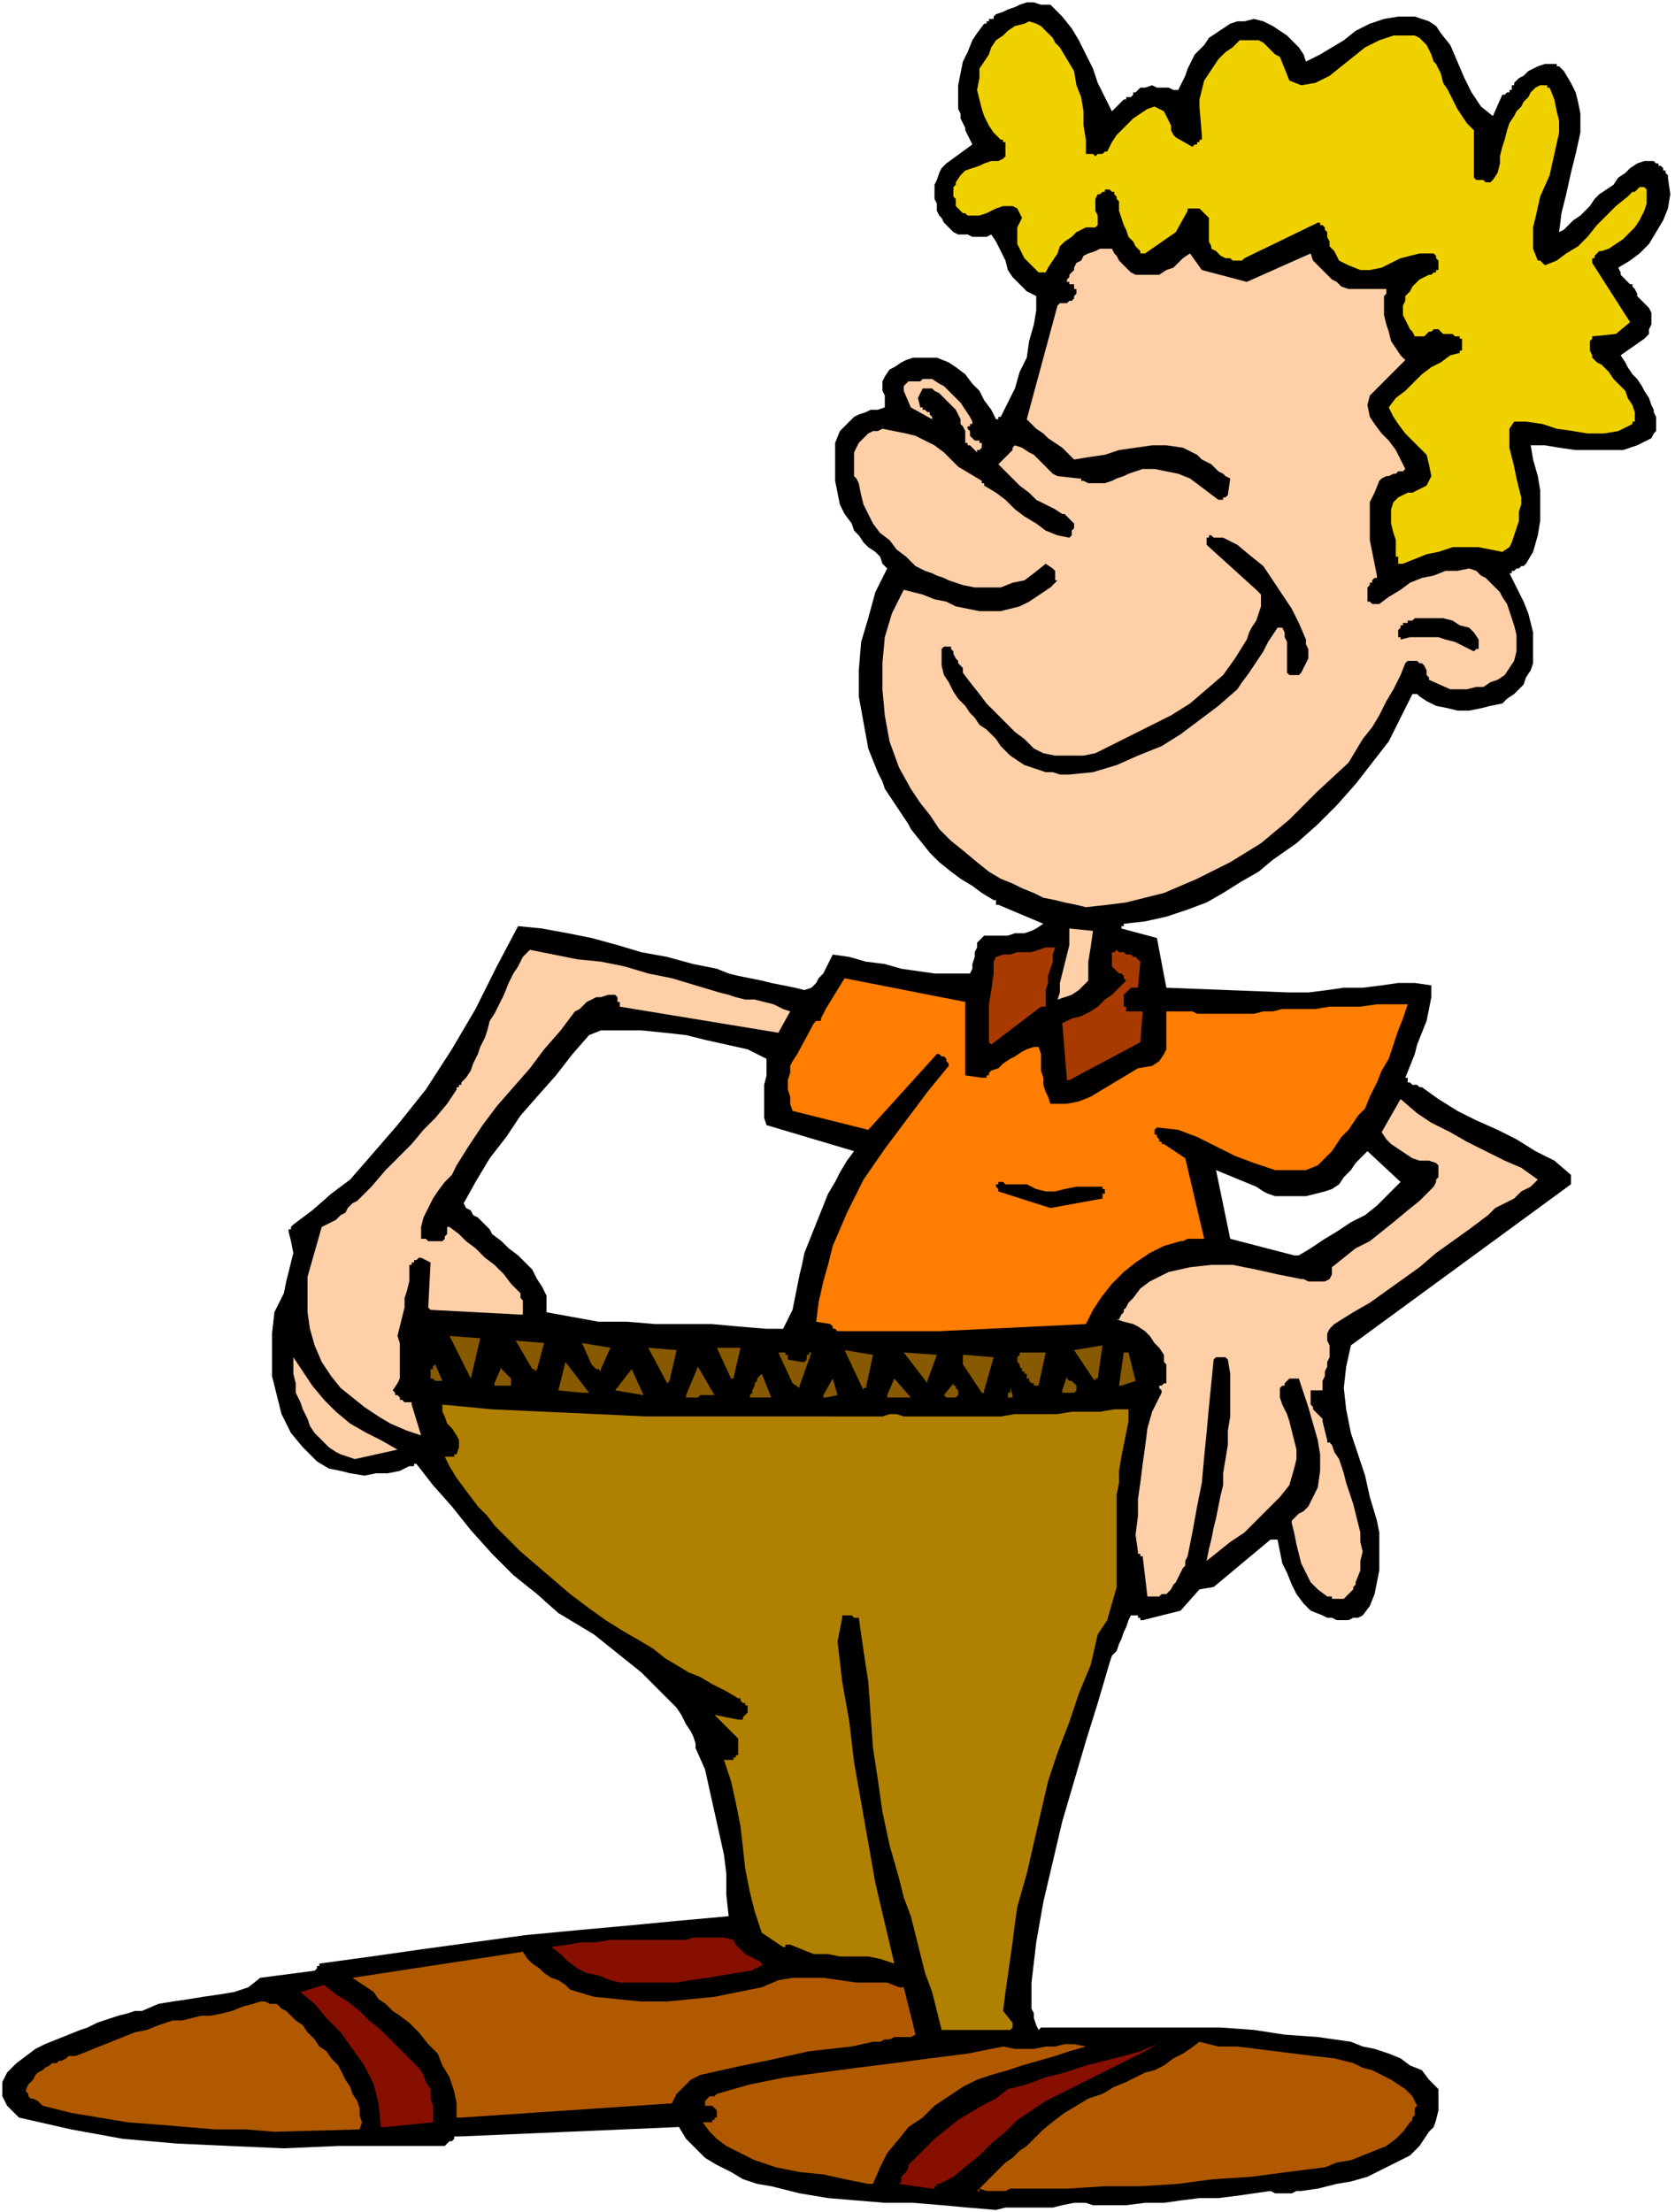
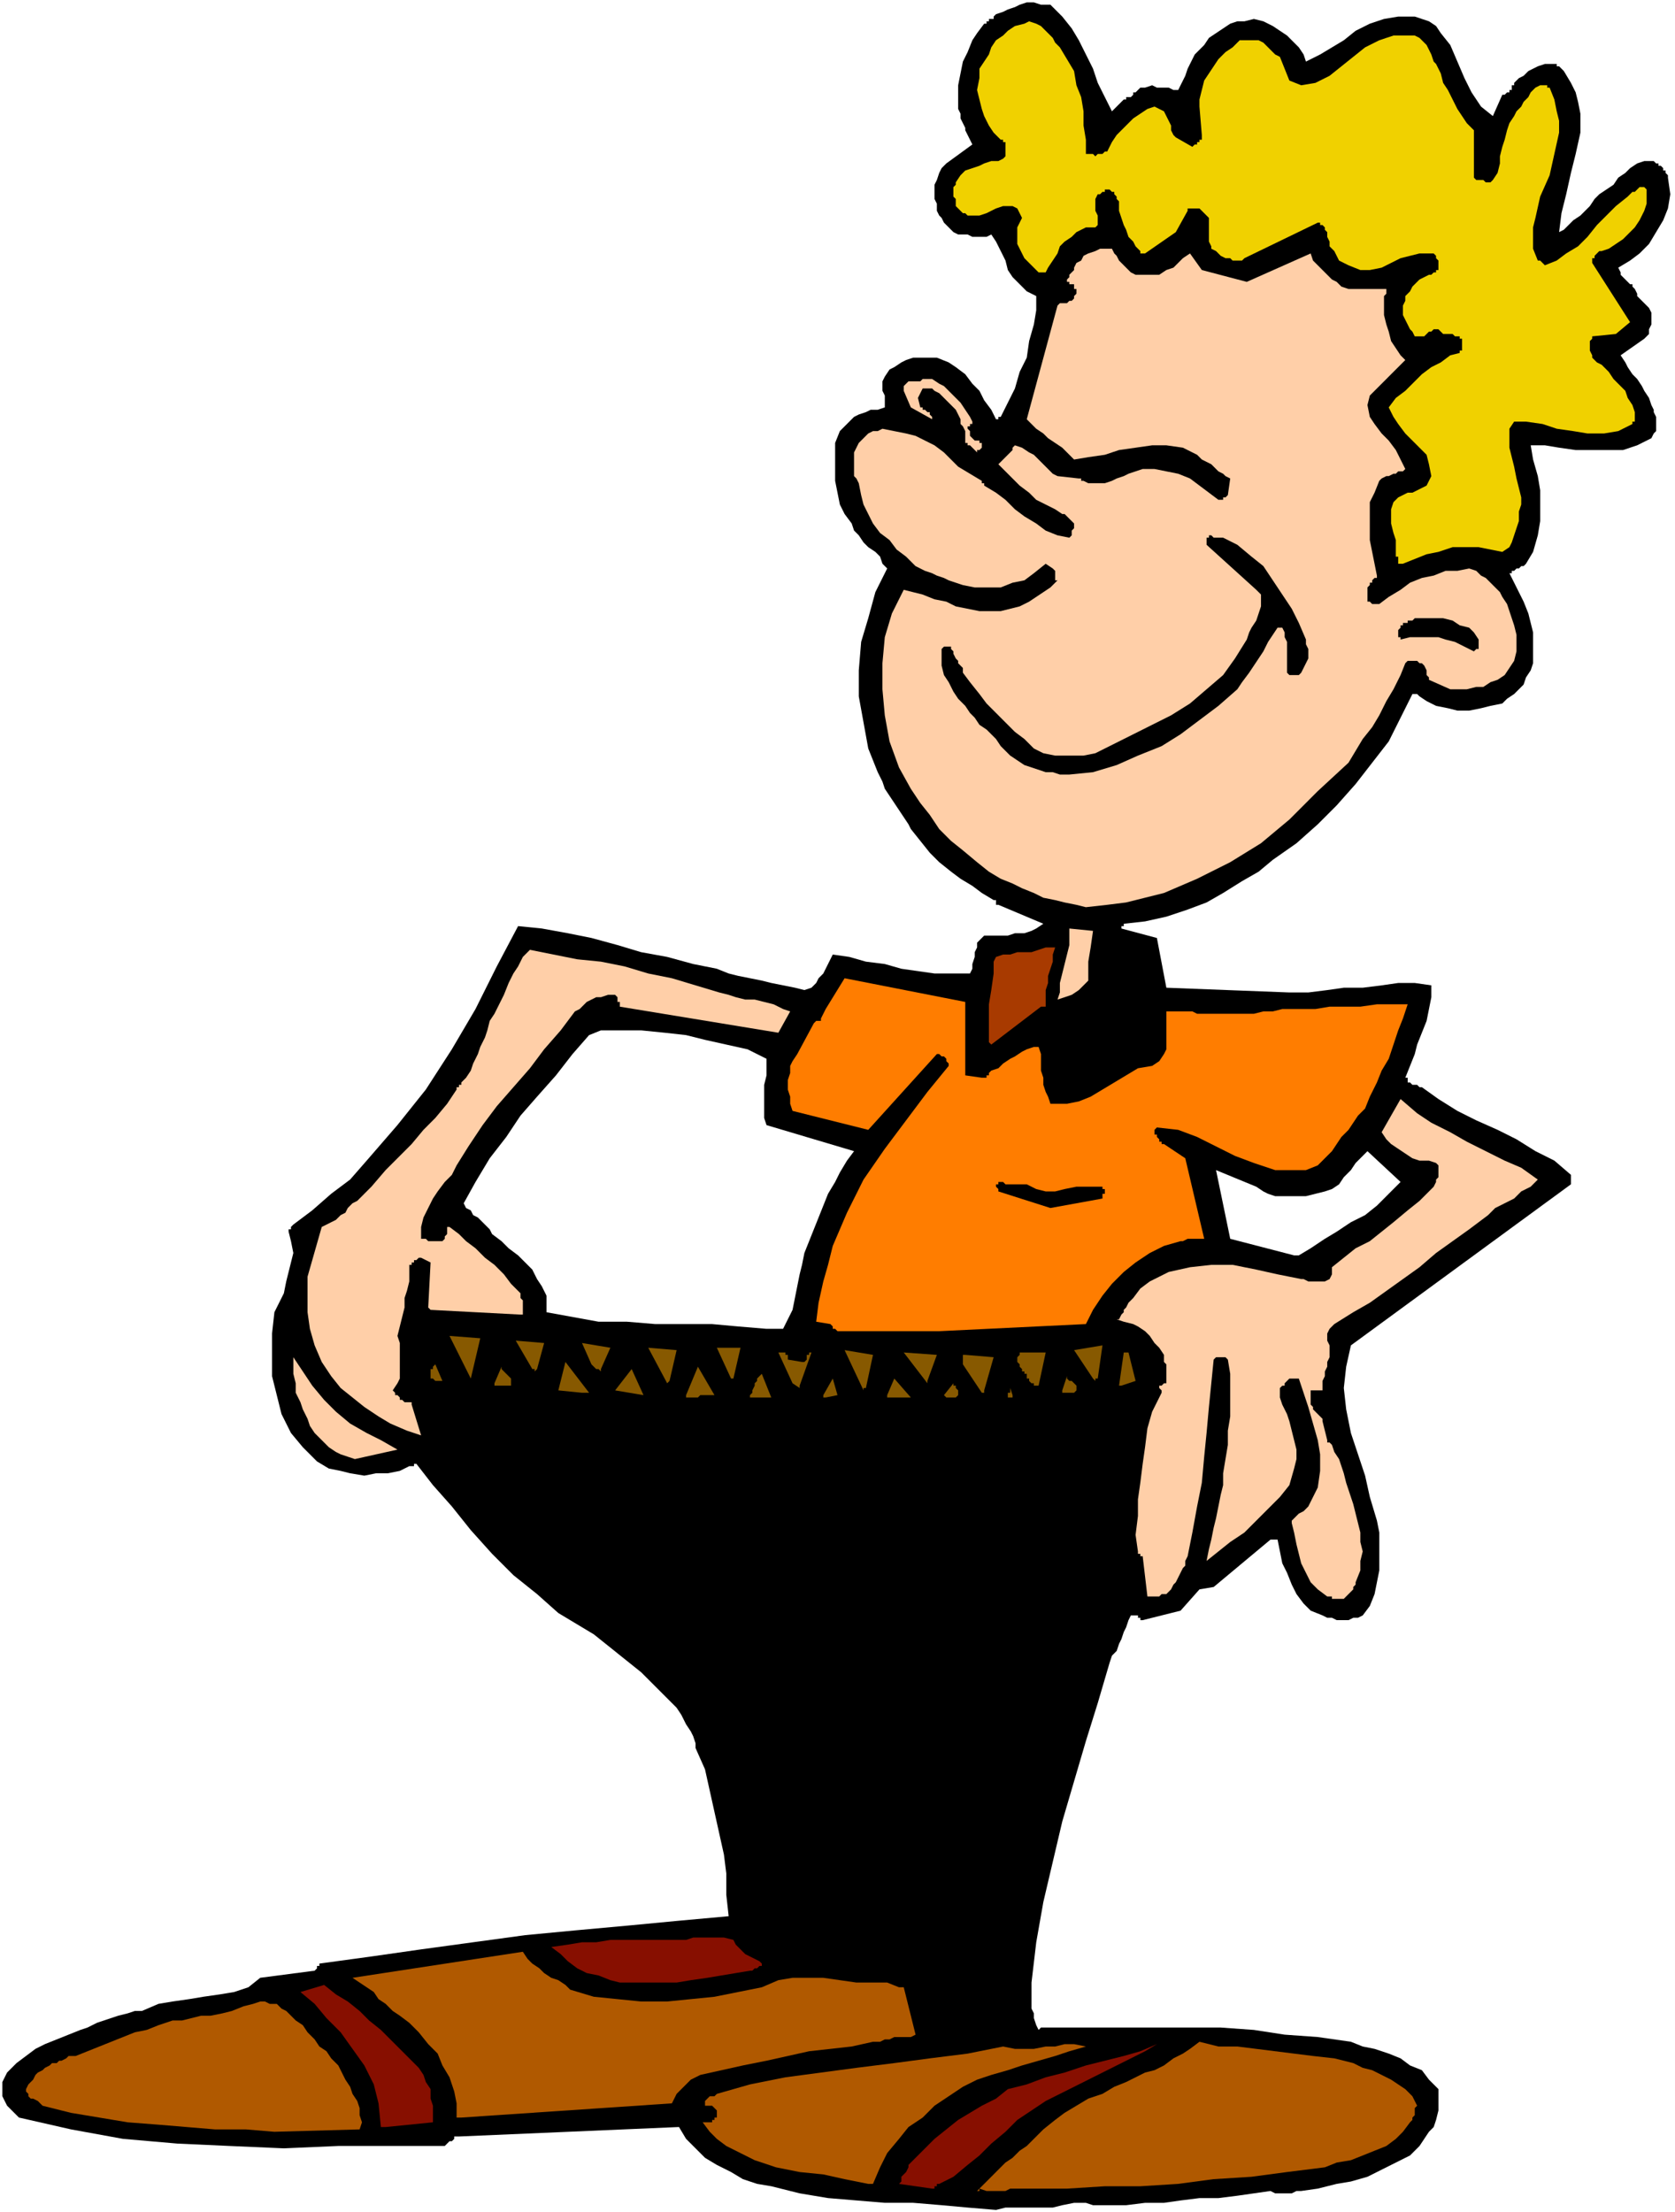
<svg xmlns="http://www.w3.org/2000/svg" fill-rule="evenodd" height="3.113in" preserveAspectRatio="none" stroke-linecap="round" viewBox="0 0 708 934" width="2.358in">
  <style>.brush1{fill:#000}.pen1{stroke:none}.brush2{fill:#b05900}.brush3{fill:#870f00}.brush5{fill:#ffcfa8}.brush8{fill:#a83a00}</style>
  <path class="pen1 brush1" d="m421 933 4-1h20l4-1 5-1h5l3 1h14l8-1h8l7-1 8-1h8l8-1 7-1 7-1 2 1h7l2-1h2l7-1 8-2 6-1 7-2 6-3 6-3 6-3 4-4 2-3 2-3 2-2 1-3 1-4v-9l-4-4-3-4-5-2-4-3-5-2-6-2-5-1-5-2-14-2-14-1-13-2-14-1h-76l-1 1-1-2-1-3v-2l-1-2v-11l2-17 3-17 4-17 4-17 5-17 5-17 5-16 5-17 1-3 2-2 1-3 1-2 1-3 1-2 1-3 1-2h3v1h1v1h1l16-4 8-9 6-1 24-20h3l1 5 1 5 2 4 2 5 2 4 3 4 3 3 5 2 2 1h2l2 1h5l2-1h2l2-1 3-4 2-5 1-5 1-5v-16l-1-5-3-10-2-9-3-9-3-9-2-10-1-9 1-9 2-9 93-68v-4l-7-6-8-4-8-5-8-4-9-4-8-4-8-5-7-5h-1l-1-1h-2l-1-1h-1v-2h-1l2-5 2-5 1-4 2-5 2-5 1-5 1-5v-5l-7-1h-7l-7 1-8 1h-8l-7 1-8 1h-8l-52-2-4-21-15-4v-1h1v-1l9-1 9-2 9-3 8-3 7-4 8-5 7-4 6-5 10-7 9-8 8-8 8-9 7-9 7-9 5-10 5-10h2l1 1 3 2 4 2 5 1 4 1h5l5-1 4-1 5-1 2-2 3-2 2-2 2-2 1-3 2-3 1-3v-13l-1-4-1-4-2-5-2-4-2-4-2-4h1v-1h1l1-1h1l1-1h1l1-1 3-5 2-7 1-6v-13l-1-6-2-7-1-6h6l6 1 7 1h20l6-2 6-3 1-2 1-1v-6l-1-2v-1l-1-2-1-3-2-3-1-2-2-3-2-2-2-3-1-2-2-3 10-7 1-1 1-1v-2l1-2v-5l-1-2-1-1-1-1-1-1-1-1-1-1v-1l-1-2-1-1v-1h-1l-1-1-1-1-1-1-1-1v-1l-1-2 5-3 4-3 4-4 3-5 3-5 2-5 1-6-1-7v-1l-1-1v-1h-1v-1l-1-1h-1v-1h-1l-1-1h-4l-3 1-3 2-2 2-3 2-2 3-3 2-3 2-2 2-2 3-2 2-2 2-3 2-2 2-2 2-2 1 1-8 2-8 2-9 2-8 2-9v-8l-1-5-1-4-2-4-3-5-1-1-1-1h-1v-1h-5l-3 1-2 1-2 1-2 2-2 1-2 2v1h-1v2h-1v1h-1l-1 1h-1l-4 9-5-4-4-6-3-6-3-7-3-7-4-5-2-3-3-2-3-1-3-1h-7l-6 1-6 2-6 3-5 4-5 3-5 3-6 3-1-3-2-3-2-2-3-3-3-2-3-2-4-2-4-1-4 1h-3l-3 1-3 2-3 2-3 2-2 3-2 2-2 2-1 2-1 2-1 2-1 3-1 2-1 2-1 2h-2l-2-1h-5l-2-1-3 1h-2l-2 2h-1v1l-1 1h-2v1h-1l-5 5-3-6-3-6-2-6-3-6-3-6-3-5-4-5-5-5h-4l-3-1h-3l-3 1-2 1-3 1-2 1-3 1-1 1v1h-2v1h-1v1h-1l-3 4-2 3-2 5-2 4-1 5-1 5v10l1 2v2l1 2 1 2v1l1 2 1 2 1 2-11 8-2 2-1 2-1 3-1 2v6l1 2v3l1 2 1 1 1 2 1 1 1 1 1 1 1 1 2 1h4l2 1h6l2-1 2 3 2 4 2 4 1 4 2 3 3 3 3 3 4 2v6l-1 6-2 7-1 7-3 6-2 7-3 6-3 6h-1v1h-1l-2-4-3-4-2-4-3-3-3-4-4-3-3-2-5-2h-10l-3 1-2 1-3 2-2 1-2 3-1 2v4l1 2v5l-3 1h-3l-2 1-3 1-2 1-2 2-2 2-2 2-2 5v16l1 5 1 5 2 4 3 4 1 3 2 2 2 3 2 2 3 2 2 2 1 3 2 2-5 10-3 11-3 10-1 12v11l2 11 2 11 4 10 2 4 1 3 2 3 2 3 2 3 2 3 2 3 1 2 4 5 4 5 4 4 5 4 4 3 5 3 4 3 5 3h1v2h1l19 8-3 2-2 1-3 1h-4l-3 1h-10l-1 1-2 2v2l-1 2v2l-1 3v2l-1 2h-15l-7-1-7-1-7-2-8-1-7-2-7-1-1 2-1 2-1 2-1 2-2 2-1 2-2 2-3 1-4-1-5-1-5-1-4-1-5-1-5-1-4-1-5-2-10-2-11-3-11-2-10-3-11-3-10-2-11-2-10-1-9 17-9 18-10 17-11 17-12 15-13 15-7 8-8 6-8 7-8 6-1 1v1h-1v1l1 4 1 5-1 4-1 4-1 4-1 5-2 4-2 4-1 9v18l2 8 2 8 4 8 5 6 6 6 5 3 5 1 4 1 6 1 5-1h5l5-1 4-2h2v-1h1l7 9 8 9 8 10 9 10 9 9 10 8 9 8 10 6 5 3 5 4 5 4 5 4 5 4 4 4 5 5 4 4 2 2 2 3 1 2 1 2 2 3 1 2 1 3v2l4 9 2 9 2 9 2 9 2 9 1 8v9l1 9-22 2-21 2-22 2-21 2-22 3-22 3-21 3-22 3v1h-1v1l-1 1-23 3-5 4-6 2-6 1-7 1-6 1-7 1-6 1-7 3h-3l-3 1-4 1-3 1-3 1-3 1-4 2-3 1-5 2-5 2-5 2-4 2-4 3-4 3-4 4-2 4v6l1 2 1 2 2 2 1 1 2 2 22 5 22 4 23 2 22 1 23 1 23-1h45l1-1 1-1h1l1-1v-1h2l93-4 3 5 4 4 4 4 5 3 6 3 5 3 6 2 6 1 12 3 12 2 12 1 12 1h12l12 1 11 1 12 1zm-97-372h7l2-4 2-4 1-5 1-5 1-5 1-4 1-5 2-5 2-5 2-5 2-5 2-5 3-5 2-4 3-5 3-4-37-11-1-3v-14l1-4v-7l-8-4-9-2-9-2-8-2-9-1-10-1h-17l-5 2-7 8-7 9-8 9-7 8-6 9-7 9-6 10-5 9 1 2 2 1 1 2 2 1 2 2 1 1 2 2 1 2 4 3 3 3 4 3 3 3 3 3 2 4 2 3 2 4v7l11 2 11 2h12l12 1h24l11 1 12 1zm223-31h2l5-3 6-4 5-3 6-4 6-3 5-4 5-5 5-5-14-13-3 3-2 2-2 3-3 3-2 3-3 2-3 1-4 1-4 1h-13l-3-1-2-1-3-2-17-7 6 29 27 7z" />
  <path class="pen1 brush2" d="m414 924 3 1h8l2-1h24l16-1h15l16-1 15-2 16-1 15-2 16-2 5-2 6-1 5-2 5-2 5-2 4-3 3-3 3-4 1-1v-1l1-1v-3l1-1-2-4-3-3-3-2-3-2-4-2-4-2-4-1-4-2-8-2-9-1-8-1-8-1-8-1-8-1h-8l-8-2-4 3-3 2-4 2-4 3-4 2-4 1-4 2-4 2-5 2-5 3-6 2-5 3-5 3-4 3-5 4-4 4-3 3-3 2-3 3-3 2-3 3-3 3-3 3-3 3h1v-1z" />
  <path class="pen1 brush3" d="M394 924h1v-1h1v-1h1l6-3 6-5 5-4 5-5 6-5 5-5 6-4 6-4 6-3 6-3 6-3 6-3 6-3 6-3 6-3 5-3-7 3-7 2-8 2-8 2-9 3-8 2-8 3-8 2-5 4-6 3-5 3-5 3-5 4-5 4-4 4-4 4-2 2-1 1v1l-1 2-1 1-1 1v2l-1 1 14 2z" />
  <path class="pen1 brush2" d="M367 922h2l3-7 3-6 5-6 4-5 6-4 5-5 6-4 6-4 6-3 6-2 7-2 6-2 7-2 7-2 6-2 7-2-5-1h-4l-4 1h-4l-5 1h-8l-5-1-15 3-16 2-15 2-16 2-15 2-15 2-15 3-14 4-1 1h-2l-1 1-1 1v2h3l1 1 1 1v3h-1v1h-1v1h-4l3 4 3 3 4 3 4 2 8 4 9 3 10 2 10 1 9 2 10 2zm-251-22 36-1 1-3-1-3v-3l-1-3-2-3-1-3-2-3-1-2-2-4-3-3-2-3-3-2-2-3-3-3-2-3-3-2-2-2-2-2-2-1-2-2h-3l-2-1h-2l-3 1-4 1-5 2-4 1-5 1h-4l-4 1-4 1h-4l-6 2-5 2-5 1-5 2-5 2-5 2-5 2-5 2h-3l-1 1-2 1h-1l-1 1h-2l-1 1-2 1-1 1-2 1-1 1-1 2-1 1-1 1-1 2v1l1 1v1l1 1h1l2 1 1 1 1 1 12 3 12 2 12 2 13 1 12 1 12 1h13l12 1z" />
  <path class="pen1 brush3" d="m163 898 20-2v-7l-1-3v-4l-2-3-1-3-2-3-2-2-5-5-5-5-4-4-5-4-4-4-5-4-5-3-5-4-10 3 6 5 5 6 6 6 5 7 5 7 4 8 2 8 1 10h2z" />
  <path class="pen1 brush2" d="m195 894 89-6 1-2 1-2 1-1 2-2 1-1 2-2 2-1 2-1 9-2 9-2 10-2 9-2 9-2 9-1 9-1 9-2h3l2-1h2l2-1h7l2-1-5-20h-2l-5-2h-13l-7-1-7-1h-13l-6 1-7 3-10 2-10 2-10 1-10 1h-11l-10-1-10-1-10-3-2-2-3-2-3-1-3-2-2-2-3-2-2-2-2-3-72 11 3 2 3 2 3 2 2 3 3 2 3 3 3 2 4 3 4 4 4 5 4 4 2 5 3 5 2 6 1 5v6h2z" />
-   <path class="pen1" style="fill:#b08000" d="M399 857h28l1-1v-2l-4-5 1-8 1-7 1-7 1-7 1-8 1-7 2-7 2-7 3-13 3-13 3-13 4-12 5-13 4-12 5-12 3-13 4-6 2-7 2-7v-39l1-5v-5l1-6 1-5 1-5 1-5v-5h-6l-6 1h-12l-6 1h-18l-6 1h-41l-3-1h-3l-3 1H273l-21-1-22-1-22-1-21-2v3l1 2 1 3 2 2 2 3 1 2v3l-1 3h-1v1h-4l2 4 3 5 3 4 3 4 3 4 4 4 3 4 4 4 7 7 7 6 7 6 7 6 8 6 7 5 8 5 7 4 5 3 5 4 5 3 5 3 5 2 5 3 6 3 5 3h1v1l1 1h1v1h1v3l-1 1-1 1v1h-2l-10-2 10 10v7h-1v1h-1v1h-4l3 9 2 9 2 10 1 9 1 9 2 10 2 8 3 9 9 6h1v-1h2l5 2 5 2h6l5 1h12l5 1 6 2-4-17-4-17-3-17-3-17-3-17-2-17-3-17-2-17 2-10v-1h4l1 1h2l2 14 2 13 1 14 1 14 2 13 2 14 3 14 4 14 2 8 3 8 2 8 2 8 2 8 3 8 2 8 2 8h1z" />
  <path class="pen1 brush3" d="M268 837h18l6-1 7-1 6-1 6-1 6-1h1l1-1h1l1-1h1v-1l-1-1-2-1-2-1-2-1-1-1-2-2-1-1-1-2-4-1h-13l-3 1h-32l-6 1h-6l-6 1-7 1 4 3 3 3 4 3 4 2 5 1 5 2 4 1h6z" />
  <path class="pen1 brush5" d="M567 675h1l1-1 1-1 1-1 1-1v-1l1-1v-1l2-5v-4l1-4-1-4v-4l-1-4-1-4-1-4-1-3-1-3-1-3-1-4-1-3-1-3-2-3-1-3-1-1h-1v-1l-2-8v-1l-1-1-1-1-1-1-1-1v-1l-1-1v-6h5v-4l1-2v-2l1-2v-2l1-2v-5l-1-2v-3l1-2 1-1 1-1 8-5 7-4 7-5 7-5 7-5 7-6 7-5 7-5 4-3 4-3 3-3 4-2 4-2 3-3 4-2 3-3-7-5-7-3-8-4-8-4-7-4-8-4-6-4-7-6-8 14 2 3 2 2 3 2 3 2 3 2 3 1h4l3 1 1 1v5l-1 1v1l-1 2-1 1-5 5-5 4-6 5-5 4-5 4-6 3-5 4-5 4v3l-1 2-2 1h-7l-2-1h-1l-10-2-9-2-10-2h-9l-9 1-9 2-4 2-4 2-4 3-3 4-1 1-1 1-1 2-1 1v1l-1 1-1 2h-1l3 1 4 1 2 1 3 2 2 2 2 3 2 2 2 3v3l1 1v8h-1l-1 1h-1v1l1 1v1l-4 8-2 7-1 8-1 7-1 8-1 7v7l-1 8 1 7v1h1v1h1l2 17h5l1-1h2l1-1 1-1 1-2 1-1 1-2 1-2 1-2 1-1v-2l1-2 2-10 2-11 2-10 1-11 1-10 1-11 1-10 1-10 1-1h4l1 1 1 6v18l-1 6v6l-1 6-1 6v5l-1 4-1 5-1 5-1 4-1 5-1 4-1 5 5-4 5-4 6-4 5-5 5-5 5-5 4-5 2-7 1-4v-4l-1-4-1-4-1-4-1-3-2-4-1-3v-4l1-1h1v-1l1-1 1-1h4l2 6 2 6 2 7 2 7 1 6v7l-1 7-3 6-1 2-1 1-1 1-2 1-1 1-1 1-1 1v1l1 4 1 5 1 4 1 4 2 4 2 4 3 3 4 3h2v1h4zm-417-59 18-4-7-4-6-3-7-4-6-5-5-5-5-6-4-6-4-6v7l1 4v4l2 4 1 3 2 4 1 3 2 3 2 2 2 2 2 2 3 2 2 1 3 1 3 1zm28-10-4-13v-1h-3l-1-1h-1v-1l-1-1h-1v-1l-1-1 2-3 1-2v-15l-1-3 1-4 1-4 1-4v-4l1-3 1-4v-7h1v-1h1v-1h1l1-1h1l4 2-1 19 1 1 38 2h1v-6l-1-1v-2l-1-1-3-3-3-4-4-4-4-3-4-4-4-3-3-3-4-3h-1v3l-1 1v1l-1 1h-6l-1-1h-2v-5l1-4 2-4 2-4 2-3 3-4 3-3 2-4 5-8 6-9 6-8 7-8 7-8 6-8 7-8 6-8 2-1 1-1 2-2 2-1 2-1h2l3-1h3l1 1v2h1v2l67 11 5-9-3-1-4-2-4-1-4-1h-4l-4-1-3-1-4-1-10-3-10-3-10-2-10-3-10-2-10-1-10-2-10-2-3 3-2 4-2 3-2 4-2 5-2 4-2 4-2 3-1 4-1 3-2 4-1 3-2 4-1 3-2 3-2 2v1h-1v1h-1v1l-4 6-5 6-5 5-5 6-6 6-5 5-6 7-6 6-2 1-2 2-1 2-2 1-2 2-2 1-2 1-2 1-2 7-2 7-2 7v15l1 7 2 7 3 7 4 6 4 5 5 4 5 4 6 4 5 3 7 3 6 2z" />
  <path class="pen1" d="M291 590h4l1-1h6l-7-12-5 12v1h1zm27 0h8l-4-10-1 1-1 1v1l-1 1v1l-1 2v1l-1 1v1h1zm31 0 5-1-2-7-4 7v1h1zm27 0h9l-7-8-3 7v1h1zm24 0h4l1-1v-2l-1-1v-1h-1v-1l-4 5 1 1zm27 0h1v-1l-1-3v2h-1v2h1zm-155-1-5-11-7 9 12 2zm-26-1h3l-10-13-3 12 10 1zm170-1 4-14-12-1h-1v4l8 12h1v-1zm33 1h5l1-1v-2l-1-1-1-1h-1l-1-1v-1l-2 6v1zm-83-2 3-14-12-2 8 17v-1h1zm-28-1 5-14h-1v1h-1v2l-1 1h-1l-6-1v-2h-1v-1h-3l6 13 3 2v-1zm101 0 3-14h-11v1l-1 1v2l1 1v1l1 1v1h1v1h1v2h1v1l1 1h1v1h2zm35 0 6-2-3-12h-2l-2 14h1zm-264 0h6v-3l-1-1-1-1-1-1-1-1v-1l-3 7v1h1zm72-1 1-1 3-13-12-1 8 15zm110-1 4-11-14-1 10 13v-1zm-207 0h2l-3-7-1 1v1h-1v4h1l1 1h1zm278-1h1l2-14-12 2 8 12 1 1v-1zm-264 0 4-17-13-1 9 18zm111 0 3-13h-10l6 13h1zm-84-3 1-1 3-11-12-1 7 12h1v1zm28-1 4-9-12-2 4 9 1 1 1 1h1l1 1v-1z" style="fill:#875900" />
  <path class="pen1" style="fill:#ff7d00" d="m397 562 62-3 3-6 4-6 4-5 5-5 5-4 6-4 6-3 7-2h1l2-1h7l-8-34-9-6h-1v-1h-1v-1l-1-1v-1h-1v-2l1-1 9 1 8 3 8 4 8 4 8 3 9 3h13l5-2 3-3 3-3 2-3 2-3 3-3 2-3 2-3 3-3 2-5 3-6 2-5 3-5 2-6 2-6 2-5 2-6h-13l-7 1h-13l-6 1h-14l-4 1h-4l-4 1h-24l-2-1h-11v16l-1 2-2 3-3 2-6 1-5 3-5 3-5 3-5 3-5 2-5 1h-7l-1-3-1-2-1-3v-3l-1-3v-7l-1-3h-2l-3 1-2 1-3 2-2 1-3 2-2 2-3 1-1 1v1h-1v1h-2l-7-1v-31l-51-10-8 13-2 4v1h-2l-1 1-7 13-2 3-1 2v3l-1 3v4l1 3v3l1 3 32 8 29-32h1l1 1h1l1 1v1l1 1v1l-9 11-9 12-9 12-9 13-7 14-6 14-2 8-2 7-2 9-1 8 6 1 1 1v1h1l1 1h43z" />
  <path class="pen1 brush1" d="m444 510 22-4v-2h1v-2h-1v-1h-11l-5 1-4 1h-4l-4-1-4-2h-9l-1-1h-2v1h-1v1l1 1v1l22 7z" />
-   <path class="pen1 brush8" d="m452 456 30-16 1-13h-7v-2h-1v-5l1-1 1-1 1-1h3l1-11-1-1-1-1h-1l-1-1h-2l-1-1h-2l-1-1-1 1h-1v6l1 1 1 1 1 1h1l1 1v1l1 1-3 3-3 3-3 2-3 3-3 2-4 2-4 1-4 2 2 24h1z" />
  <path class="pen1 brush5" d="m447 422 6-2 3-2 2-2 2-2v-8l1-6 1-7-10-1v7l-1 4-1 4-1 4-1 4v4l-1 3z" />
  <path class="pen1 brush8" d="m419 441 21-16h2v-7l1-3v-3l1-3 1-3v-3l1-3h-4l-3 1-3 1h-6l-3 1h-3l-3 1-1 2v5l-1 7-1 6v16l1 1z" />
  <path class="pen1 brush5" d="m459 383 9-1 8-1 8-2 8-2 14-6 14-7 13-8 12-10 12-12 13-12 3-5 3-5 4-5 3-5 3-6 3-5 3-6 2-5 1-1h4l1 1h1l1 1 1 2v2l1 1v1l9 4h7l4-1h3l3-2 3-1 3-2 2-3 2-3 1-4v-7l-1-4-1-3-1-3-1-3-2-3-1-2-2-2-2-2-2-2-2-1-2-2-3-1-5 1h-5l-5 2-5 1-5 2-4 3-5 3-4 3h-3l-1-1h-1v-6l1-1v-1h1v-1l1-1h1v-1l-1-5-1-5-1-5v-16l2-4 2-5 1-1 2-1h1l2-1h1l1-1h2l1-1-2-4-2-4-3-4-3-3-3-4-2-3-1-5 1-4 15-15-2-2-2-3-2-3-1-4-1-3-1-4v-8l1-1v-2h-16l-3-1-2-2-2-1-2-2-2-2-2-2-2-2-1-3-27 12-19-5-5-7-3 2-2 2-2 2-3 1-3 2h-10l-2-1-1-1-2-2-1-1-1-1-1-2-1-1-1-2h-5l-2 1-3 1-2 1-1 2-2 1-1 2v1l-1 1-1 1v1l-1 1v1h1v1h2v2h1v2l-1 1v1l-1 1h-1l-1 1h-3l-1 1-13 48 2 2 2 2 3 2 2 2 3 2 3 2 2 2 3 3 6-1 7-1 6-2 7-1 7-1h6l7 1 6 3 2 2 2 1 2 1 1 1 2 2 2 1 1 1 2 1-1 7-1 1h-1v1h-2l-4-3-4-3-4-3-5-2-5-1-5-1h-5l-6 2-2 1-3 1-2 1-3 1h-7l-2-1h-1v-1h-1l-9-1-2-1-2-2-2-2-2-2-2-2-2-1-3-2-3-1-1 1v1l-1 1-1 1-1 1-1 1-1 1-1 1 3 3 3 3 3 3 4 3 3 3 4 2 4 2 3 2h1l1 1 1 1 1 1 1 1v2l-1 1v2l-1 1-5-1-5-2-4-3-5-3-4-3-4-4-4-3-5-3v-1h-1v-1l-10-6-3-3-3-3-4-3-4-2-4-2-4-1-5-1-5-1-2 1h-2l-2 1-1 1-1 1-1 1-1 1-1 2-1 2v10l1 1 1 2 1 5 1 4 2 4 2 4 3 4 4 3 3 4 4 3 2 2 2 2 2 1 2 1 3 1 2 1 3 1 2 1 6 2 5 1h11l5-2 5-1 4-3 5-4 3 2 1 1v4h1l-3 3-3 2-3 2-3 2-4 2-4 1-4 1h-9l-5-1-5-1-4-2-5-1-5-2-4-1-4-1-5 10-3 10-1 11v11l1 11 2 11 4 11 5 9 4 6 4 5 4 6 5 5 5 4 6 5 5 4 5 3 5 2 4 2 5 2 4 2 5 1 4 1 5 1 4 1z" />
  <path class="pen1 brush1" d="m452 327 10-1 10-3 9-4 10-4 8-5 8-6 8-6 8-7 2-3 3-4 2-3 2-3 2-3 2-4 2-3 2-3h2l1 2v2l1 2v13l1 1h4l1-1 1-2 1-2 1-2v-4l-1-2v-2l-3-7-3-6-4-6-4-6-4-6-5-4-6-5-6-3h-4l-1-1h-1v1h-1v3l21 19 2 2v5l-1 3-1 3-2 3-1 2-1 3-5 8-5 7-7 6-7 6-8 5-8 4-8 4-8 4-4 2-4 2-5 1h-12l-5-1-4-2-4-4-4-3-4-4-4-4-4-4-3-4-4-5-3-4v-2l-1-1-1-1v-1l-1-1-1-2v-1l-1-1v-1h-3l-1 1v7l1 4 2 3 2 4 2 3 3 3 2 3 2 2 2 3 3 2 2 2 2 2 2 3 2 2 2 2 3 2 3 2 3 1 3 1 3 1h3l3 1h4zm171-52 1-1h1v-4l-2-3-2-2-4-1-3-2-4-1h-12l-1 1h-2v1h-2v1h-1v1l-1 1v3h1v1l4-1h12l3 1 4 1 4 2 4 2z" />
  <path class="pen1" style="fill:#f0d100" d="m593 238 5-2 5-2 5-1 6-2h11l5 1 5 1 3-2 1-2 1-3 1-3 1-3v-4l1-3v-3l-1-4-1-4-1-5-1-4-1-4v-8l2-3h5l7 1 6 2 7 1 6 1h7l6-1 6-3v-1h1v-4l-1-3-2-3-1-3-2-2-3-3-2-3-2-2-1-1-2-1-1-1-1-1v-1l-1-2v-4l1-1v-1l10-1 6-5-16-25v-2h1v-1l1-1 1-1h1l3-1 3-2 3-2 3-3 2-2 2-3 2-4 1-3v-6l-1-1h-2l-1 1-1 1h-1l-1 1-1 1-5 4-4 4-4 4-4 5-4 4-5 3-4 3-5 2-1-1-1-1h-1l-2-5v-9l1-4 2-9 4-9 2-9 2-9v-5l-1-4-1-5-2-5h-1v-1h-3l-2 1-2 2-1 2-2 2-1 2-2 2-1 2-2 3-1 3-1 4-1 3-1 4v3l-1 4-2 3-1 1h-2l-1-1h-3l-1-1V55l-3-3-2-3-2-3-2-4-2-4-2-3-1-4-2-4-1-1-1-3-1-2-1-2-1-1-2-2-2-1h-9l-6 2-6 3-5 4-5 4-5 4-6 3-6 1-5-2-4-10-2-1-2-2-1-1-2-2-2-1h-8l-3 3-3 2-3 3-2 3-2 3-2 3-1 4-1 4v3l1 12v2h-1v1h-1v1h-1l-1 1-7-4-1-1-1-2v-2l-1-2-1-2-1-2-2-1-2-1-3 1-3 2-3 2-2 2-3 3-2 2-2 3-2 4h-1l-1 1h-2l-1 1-1-1h-3v-6l-1-6v-6l-1-6-2-5-1-6-3-5-3-5-2-2-1-2-2-2-2-2-1-1-2-1-3-1-2 1-4 1-3 2-2 2-3 2-2 3-1 3-2 3-2 3v4l-1 5 1 4 1 4 1 3 2 4 2 3 2 2 1 1h1v1h1v6l-1 1-2 1h-3l-3 1-2 1-3 1-3 1-2 2-2 3v1l-1 1v4l1 1v3l1 1 1 1 1 1h1l1 1h5l3-1 2-1 2-1 3-1h4l2 1 2 4-1 2-1 2v7l1 2 1 2 1 2 1 1 1 1 1 1 1 1 1 1 1 1h3l1-2 2-3 2-3 1-3 2-2 3-2 2-2 4-2h4l1-1v-4l-1-2v-5l1-2h1l1-1h1v-1h2l1 1h1v1l1 1v1l1 1v4l1 3 1 3 1 2 1 3 2 2 1 2 2 2v1h2l13-9 5-9v-1h5l1 1 1 1 1 1 1 1v10l1 2v1l2 1 1 1 1 1 2 1h2l1 1h4l1-1 31-15h1v1h1l1 1v1l1 1v2l1 2v2l2 2 1 2 1 2 2 1 2 1 5 2h4l5-1 4-2 4-2 4-1 4-1h6l1 1v1l1 1v4h-1v1h-1l-1 1h-1l-2 1-2 1-2 2-1 1-1 2-2 2v2l-1 2v4l1 2 1 2 1 2 1 1 1 2h4l1-1 1-1h1l1-1h2l1 1 1 1h4l1 1h2v1h1v5h-1v1l-4 1-4 3-4 2-4 3-4 4-3 3-4 3-3 4 2 4 2 3 3 4 3 3 3 3 3 3 1 4 1 5-1 2-1 2-2 1-2 1-2 1h-2l-2 1-2 1-2 2-1 3v6l1 4 1 3v7h1v3h2z" />
  <path class="pen1 brush5" d="m414 190 1-1v-2h-1v-1h-2l-1-1-1-1v-2l-1-1v-1h1v-1h1v-1l-1-2-2-3-2-3-2-2-2-2-3-3-2-1-3-2h-4l-1 1h-5l-1 1-1 1v2l3 7 9 5v-1l-1-1v-1h-1l-1-1h-1v-1h-1l-1-4 2-4h4l1 1 2 1 1 1 2 2 1 1 2 2 1 1 1 2 1 2v2l1 1 1 2v5h1v1h1l1 1 1 1 1 1v-1h1z" />
</svg>